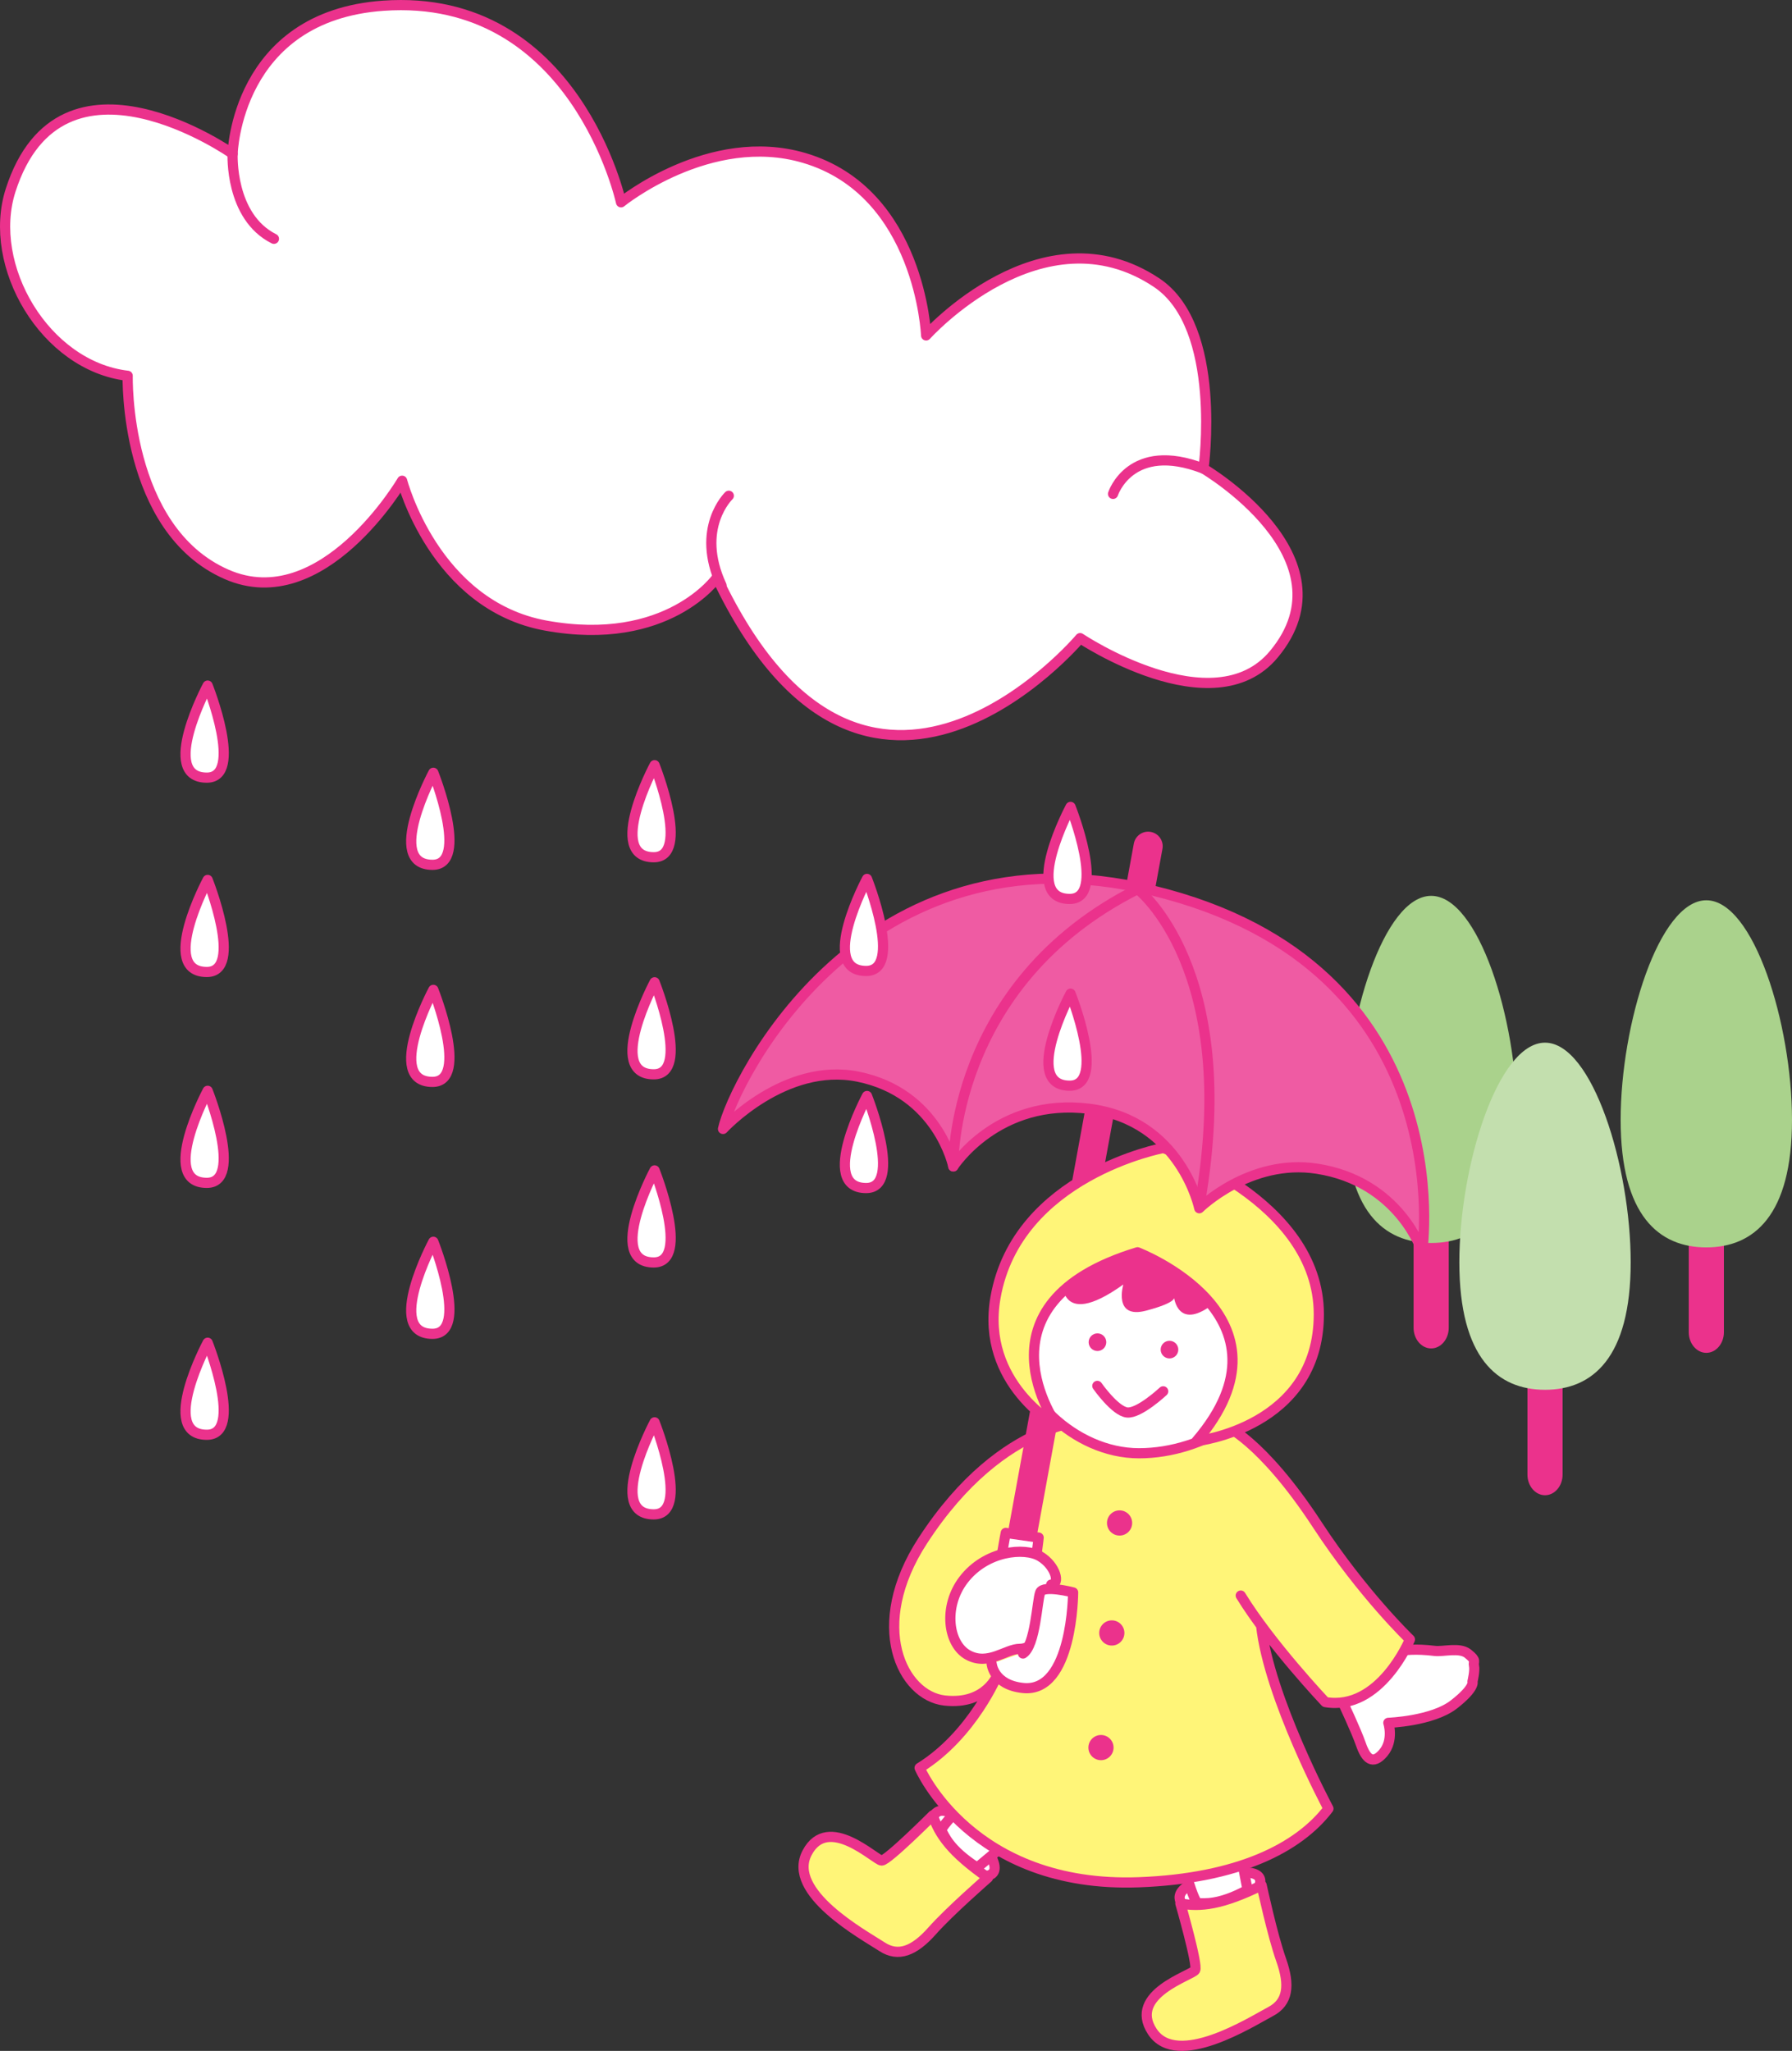
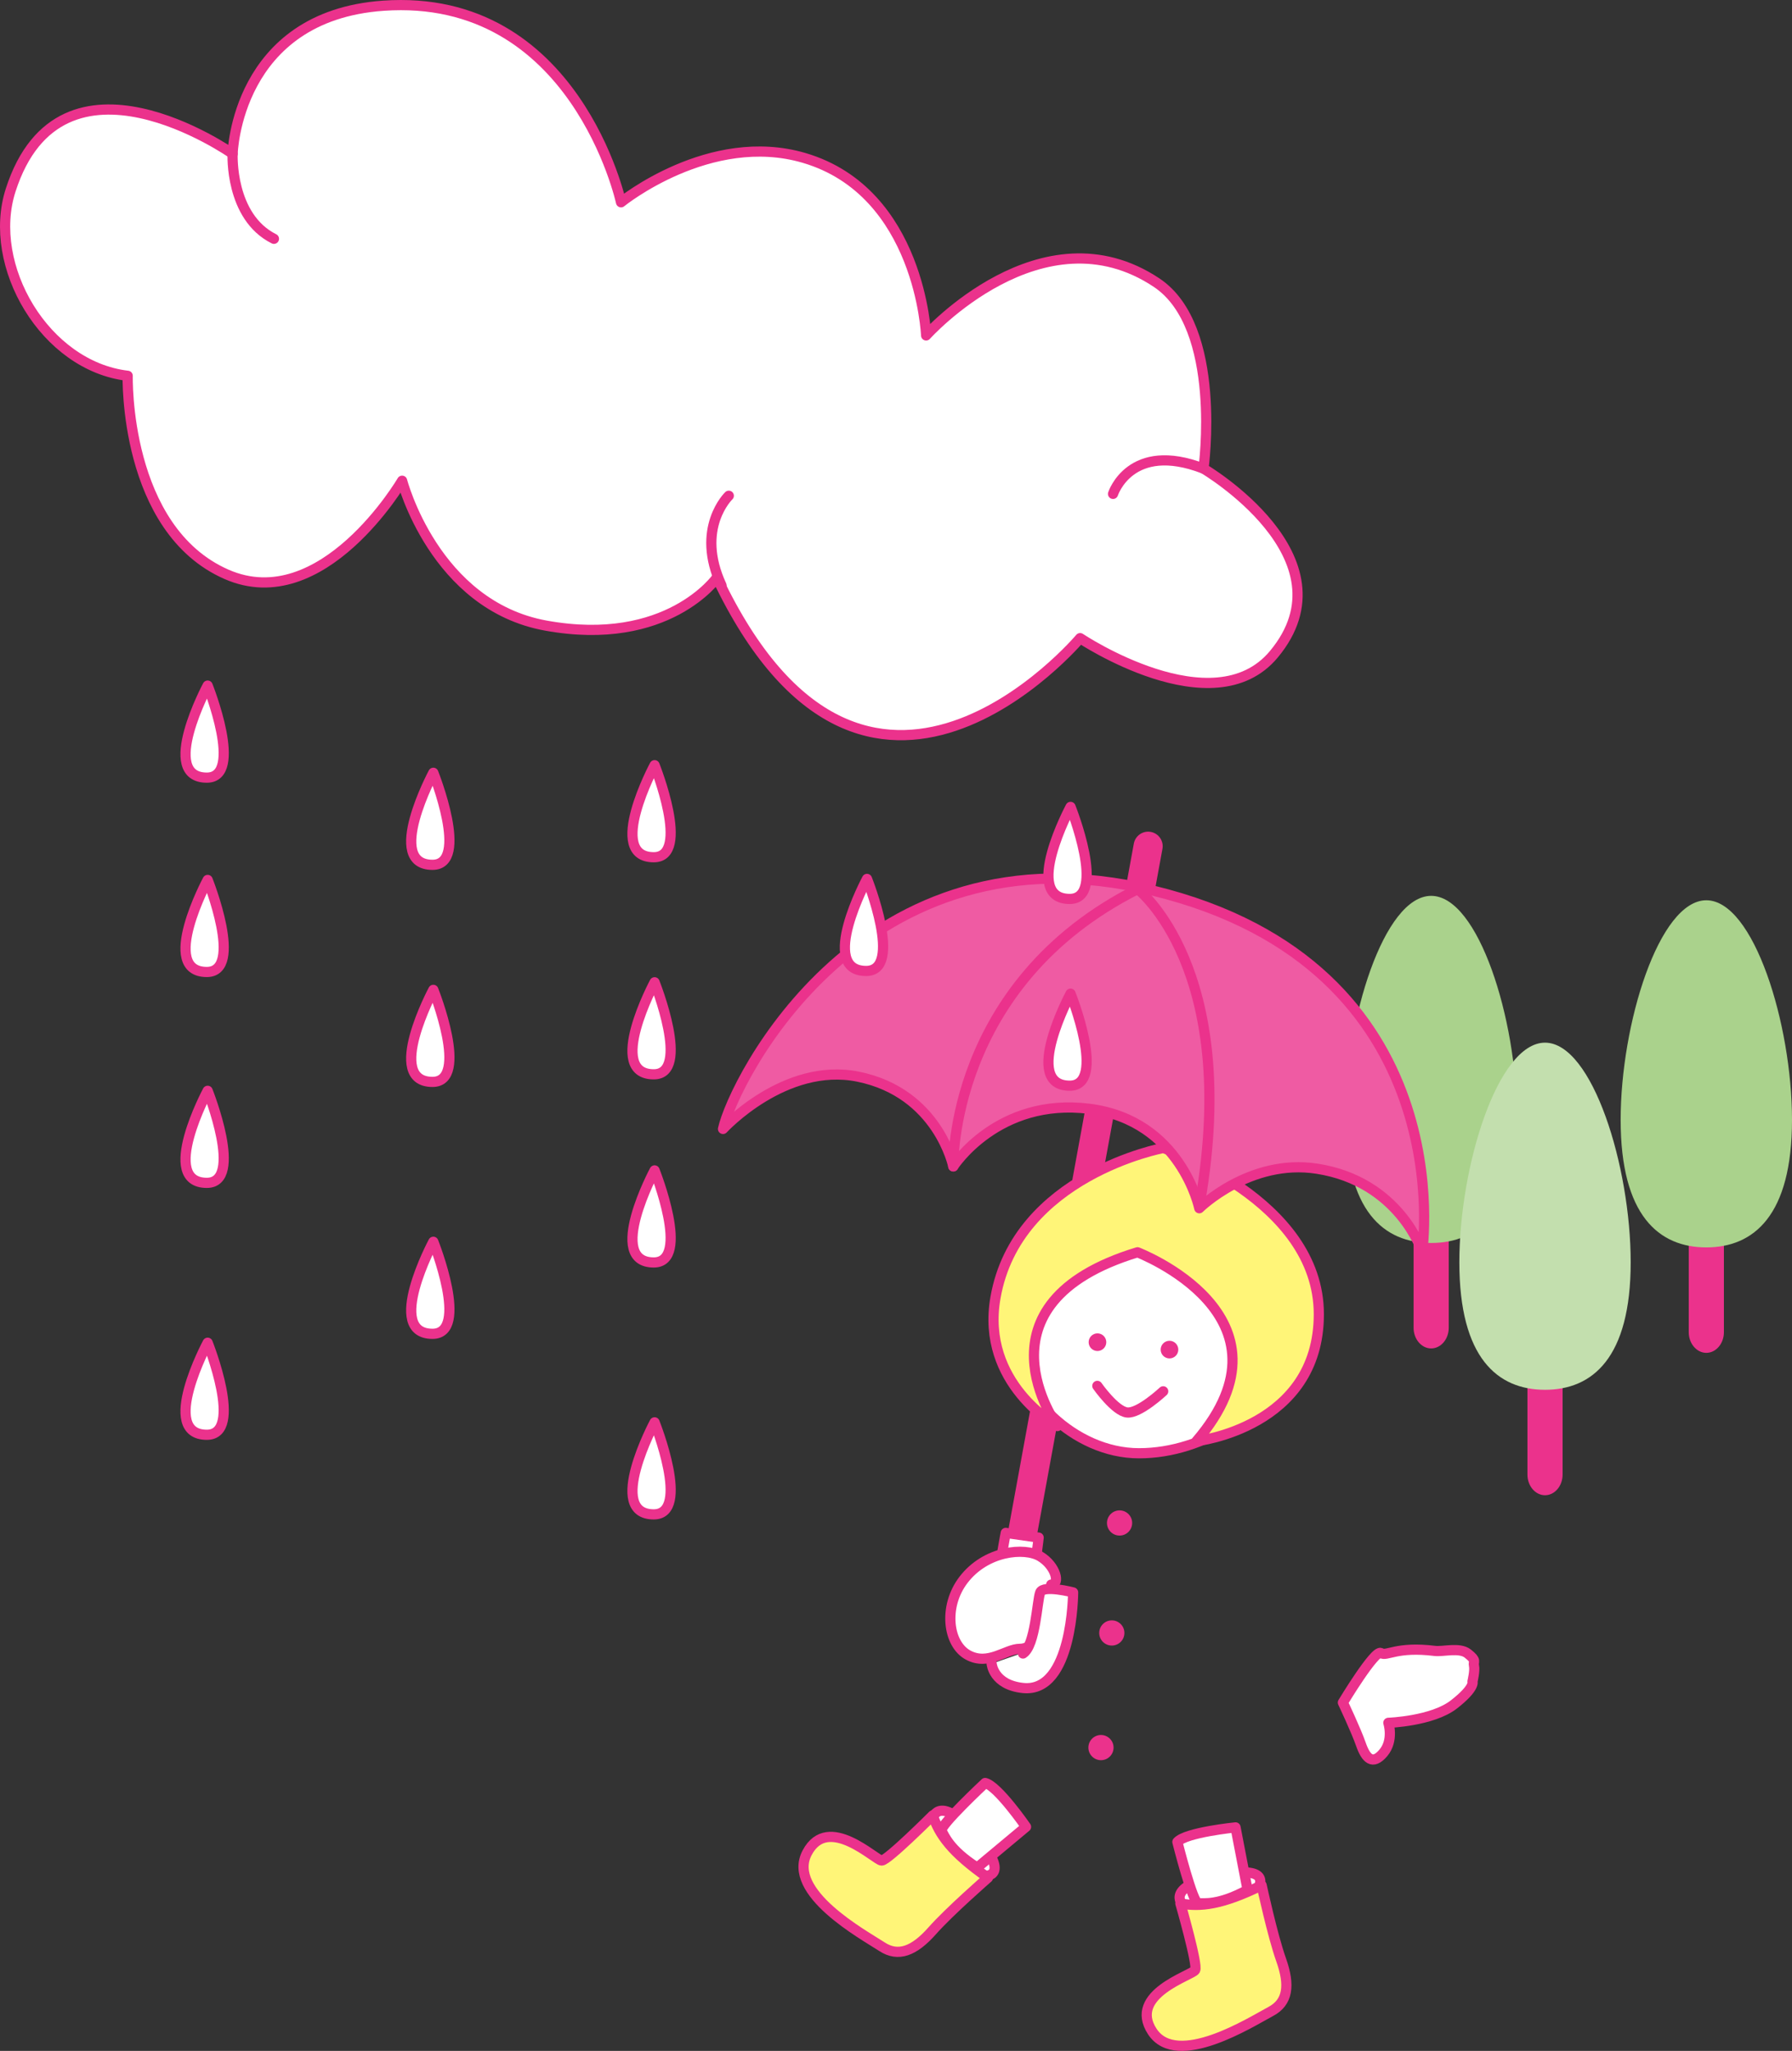
<svg xmlns="http://www.w3.org/2000/svg" viewBox="0 0 262.233 300.088">
  <rect x="0" y="0" width="262.233" height="300.088" fill="#333333" stroke="none" />
  <g id="Layer_1" data-name="Layer 1" />
  <g id="Layer_2" data-name="Layer 2">
    <g id="_イヤー_1" data-name="レイヤー 1">
      <g>
        <g>
          <g>
            <path d="M212.002,194.283c0,1.66-1.157,3.017-2.572,3.017s-2.572-1.358-2.572-3.017v-20.325c0-1.66,1.157-3.017,2.572-3.017s2.572,1.358,2.572,3.017v20.325Z" style="fill: #eb328c;" />
            <path d="M221.967,163.213c0,14.025-5.613,18.657-12.537,18.657s-12.537-4.632-12.537-18.657,5.613-32.133,12.537-32.133,12.537,18.108,12.537,32.133Z" style="fill: #aad28c;" />
          </g>
          <g>
            <path d="M252.268,194.93c0,1.66-1.157,3.017-2.572,3.017s-2.572-1.358-2.572-3.017v-20.325c0-1.66,1.157-3.017,2.572-3.017s2.572,1.358,2.572,3.017v20.325Z" style="fill: #eb328c;" />
            <path d="M262.233,163.86c0,14.025-5.613,18.657-12.537,18.657s-12.537-4.632-12.537-18.657,5.613-32.133,12.537-32.133,12.537,18.108,12.537,32.133Z" style="fill: #aad28c;" />
          </g>
          <g>
            <path d="M228.663,215.764c0,1.66-1.157,3.017-2.572,3.017s-2.572-1.358-2.572-3.017v-20.325c0-1.66,1.157-3.017,2.572-3.017s2.572,1.358,2.572,3.017v20.325Z" style="fill: #eb328c;" />
            <path d="M238.628,184.694c0,14.025-5.613,18.657-12.537,18.657s-12.537-4.632-12.537-18.657,5.613-32.133,12.537-32.133,12.537,18.108,12.537,32.133Z" style="fill: #c3dfae;" />
          </g>
        </g>
        <g>
          <g>
            <g>
              <path d="M173.004,278.605s-2.494-2.53,5.236-4.164c7.73-1.635,6.247,1.369,5.694,2.096s-5.379,5.031-10.93,2.068Z" style="fill: #fff; stroke: #eb328c; stroke-linecap: round; stroke-linejoin: round; stroke-width: 1.49px;" />
              <path d="M184.624,275.857s1.574,7.318,2.845,10.89c1.341,3.77,.995,6.243-1.515,7.57-2.835,1.499-13.715,8.442-17.33,2.936-3.614-5.506,5.859-8.224,6.275-8.998,.417-.773-2.168-9.743-2.168-9.743,2.873,.523,6.027,.226,11.893-2.655Z" style="fill: #fff578; stroke: #eb328c; stroke-linecap: round; stroke-linejoin: round; stroke-width: 1.49px;" />
              <path d="M172.293,269.512s2.265,9.013,3.041,8.973,2.92,.386,7.23-1.958l-1.761-9.146s-7.267,.724-8.51,2.131Z" style="fill: #fff; stroke: #eb328c; stroke-linecap: round; stroke-linejoin: round; stroke-width: 1.49px;" />
            </g>
            <g>
              <path d="M136.549,265.907s1.007-3.406,6.178,2.568c5.17,5.974,1.824,6.129,.92,5.997s-7.005-2.274-7.098-8.565Z" style="fill: #fff; stroke: #eb328c; stroke-linecap: round; stroke-linejoin: round; stroke-width: 1.49px;" />
              <path d="M144.576,274.746s-5.643,4.918-8.154,7.758c-2.651,2.998-4.982,3.891-7.358,2.336-2.683-1.756-14.024-7.919-10.954-13.746,3.07-5.827,10.032,1.148,10.911,1.139s7.478-6.611,7.478-6.611c.933,2.768,2.718,5.384,8.078,9.124Z" style="fill: #fff578; stroke: #eb328c; stroke-linecap: round; stroke-linejoin: round; stroke-width: 1.49px;" />
              <path d="M144.163,260.885s-6.792,6.343-6.381,7.003,1.075,2.742,5.211,5.38l7.152-5.967s-4.15-6.009-5.982-6.416Z" style="fill: #fff; stroke: #eb328c; stroke-linecap: round; stroke-linejoin: round; stroke-width: 1.49px;" />
            </g>
            <path d="M196.512,249.119s1.92,4.043,2.643,6.119c.723,2.076,1.704,3.097,3.272,1.244s.737-4.401,.737-4.401c0,0,6.423-.223,9.594-2.691,3.171-2.468,2.718-3.36,2.718-3.36,0,0,.385-1.582,.223-2.292s.478-.686-.906-1.785c-1.217-.967-3.616-.242-4.82-.392-5.639-.703-7.025,.858-7.897,.311s-5.564,7.247-5.564,7.247Z" style="fill: #fff; stroke: #eb328c; stroke-linecap: round; stroke-linejoin: round; stroke-width: 1.49px;" />
-             <path d="M184.542,237.816c1.146,10.545,9.857,26.82,9.857,26.82-4.355,5.731-13.217,10.231-27.737,10.774-24.528,.917-32.092-16.734-32.092-16.734,7.794-4.814,11.462-13.754,11.462-13.754,0,0-1.605,4.585-7.794,3.897-6.189-.688-11.317-10.908-3.209-23.382,11.92-18.338,25.215-17.651,25.215-17.651l18.797,.688s5.502,2.063,13.754,14.671c6.629,10.127,13.525,16.734,13.525,16.734,0,0-4.355,10.545-12.378,9.169,0,0-8.023-8.482-12.378-15.588" style="fill: #fff578; stroke: #eb328c; stroke-linecap: round; stroke-linejoin: round; stroke-width: 1.49px;" />
            <g>
              <circle cx="163.832" cy="222.84" r="1.843" style="fill: #eb328c;" />
              <circle cx="162.698" cy="238.933" r="1.843" style="fill: #eb328c;" />
              <circle cx="161.112" cy="255.705" r="1.843" style="fill: #eb328c;" />
            </g>
          </g>
          <g>
            <line x1="168.013" y1="123.818" x2="149.736" y2="223.759" style="fill: none; stroke: #eb328c; stroke-linecap: round; stroke-linejoin: round; stroke-width: 4.258px;" />
            <path d="M147.178,224.291l4.814,.688s-1.605,15.358-4.814,15.358,0-16.046,0-16.046Z" style="fill: #fff; stroke: #eb328c; stroke-linecap: round; stroke-linejoin: round; stroke-width: 1.49px;" />
            <path d="M140.989,231.168c3.286-4.298,8.94-4.814,11.232-3.438,2.292,1.375,2.98,4.126,1.605,4.126,0,0,2.98,2.063-.458,3.668,0,0,2.063,3.209-.917,3.209,0,0-1.146,2.522-3.209,2.522s-4.585,2.522-7.565,.917c-2.98-1.605-3.668-7.106-.688-11.003Z" style="fill: #fff; stroke: #eb328c; stroke-linecap: round; stroke-linejoin: round; stroke-width: 1.49px;" />
            <path d="M145.115,243.432s.229,3.094,4.585,3.553c7.299,.768,7.335-13.983,7.335-13.983,0,0-4.355-1.146-4.814,0-.458,1.146-.688,7.794-2.522,8.94v-.114" style="fill: #fff; stroke: #eb328c; stroke-linecap: round; stroke-linejoin: round; stroke-width: 1.49px;" />
          </g>
          <g>
            <g>
              <path d="M186.357,199.594c-.566,6.57-10.031,13.045-19.678,13.045s-17.91-8.883-17.91-15.477,7.82-17.688,17.467-17.688,21.226,7.296,20.121,20.121Z" style="fill: #fff; stroke: #eb328c; stroke-linecap: round; stroke-linejoin: round; stroke-width: 1.49px;" />
-               <path d="M155.438,186.665s-1.022,8.432,8.943,1.278c0,0-1.533,5.11,3.322,3.833,4.855-1.278,4.088-2.044,4.088-2.044,0,0,.511,5.366,6.133,.767,0,0-.511-11.754-10.476-11.243s-12.01,7.41-12.01,7.41Z" style="fill: #eb328c;" />
              <g>
                <circle cx="160.598" cy="196.388" r="1.291" style="fill: #eb328c;" />
                <circle cx="171.137" cy="197.473" r="1.291" style="fill: #eb328c;" />
                <path d="M160.578,202.78s2.563,3.669,4.332,3.89,5.307-3.095,5.307-3.095" style="fill: none; stroke: #eb328c; stroke-linecap: round; stroke-linejoin: round; stroke-width: 1.49px;" />
              </g>
            </g>
            <path d="M154.739,208.659s-13.045-17.91,11.719-25.427c0,0,24.322,9.286,8.623,27.638,0,0,17.91-1.99,17.91-18.573,0-16.804-22.774-24.322-22.774-24.322,0,0-21.402,3.988-24.543,21.889-2.211,12.603,9.065,18.794,9.065,18.794Z" style="fill: #fff578; stroke: #eb328c; stroke-linecap: round; stroke-linejoin: round; stroke-width: 1.49px;" />
          </g>
          <g>
            <path d="M105.803,165.185s9.027-9.824,19.759-7.649c11.734,2.378,13.937,13.132,13.937,13.132,0,0,6.497-10.13,19.916-8.43,13.419,1.7,16.082,14.551,16.082,14.551,0,0,7.39-7.31,17.218-5.787,12.111,1.876,15.407,12.149,15.407,12.149,0,0,6.186-41.785-39.466-52.855-42.467-10.297-61.324,27.94-62.854,34.888Z" style="fill: #ef5ba3; stroke: #eb328c; stroke-linecap: round; stroke-linejoin: round; stroke-width: 1.49px;" />
            <path d="M139.499,170.668s-.63-26.692,26.983-40.578c0,0,15.026,11.578,9.127,45.822" style="fill: none; stroke: #eb328c; stroke-linecap: round; stroke-linejoin: round; stroke-width: 1.49px;" />
          </g>
        </g>
        <g>
          <g>
            <g>
              <path d="M30.387,100.316s-7.203,13.467-.122,13.467c5.494,0,.122-13.467,.122-13.467Z" style="fill: #fff; stroke: #eb328c; stroke-linecap: round; stroke-linejoin: round; stroke-width: 1.49px;" />
              <path d="M30.387,128.751s-7.203,13.467-.122,13.467c5.494,0,.122-13.467,.122-13.467Z" style="fill: #fff; stroke: #eb328c; stroke-linecap: round; stroke-linejoin: round; stroke-width: 1.49px;" />
              <path d="M30.387,159.606s-7.203,13.467-.122,13.467c5.494,0,.122-13.467,.122-13.467Z" style="fill: #fff; stroke: #eb328c; stroke-linecap: round; stroke-linejoin: round; stroke-width: 1.49px;" />
            </g>
            <g>
              <path d="M156.661,118.064s-7.203,13.467-.122,13.467c5.494,0,.122-13.467,.122-13.467Z" style="fill: #fff; stroke: #eb328c; stroke-linecap: round; stroke-linejoin: round; stroke-width: 1.49px;" />
              <path d="M156.661,145.39s-7.203,13.467-.122,13.467c5.494,0,.122-13.467,.122-13.467Z" style="fill: #fff; stroke: #eb328c; stroke-linecap: round; stroke-linejoin: round; stroke-width: 1.49px;" />
            </g>
            <g>
              <path d="M95.79,111.963s-7.203,13.467-.122,13.467c5.494,0,.122-13.467,.122-13.467Z" style="fill: #fff; stroke: #eb328c; stroke-linecap: round; stroke-linejoin: round; stroke-width: 1.49px;" />
              <path d="M95.79,143.726s-7.203,13.467-.122,13.467c5.494,0,.122-13.467,.122-13.467Z" style="fill: #fff; stroke: #eb328c; stroke-linecap: round; stroke-linejoin: round; stroke-width: 1.49px;" />
              <path d="M95.79,171.253s-7.203,13.467-.122,13.467c5.494,0,.122-13.467,.122-13.467Z" style="fill: #fff; stroke: #eb328c; stroke-linecap: round; stroke-linejoin: round; stroke-width: 1.49px;" />
              <path d="M95.79,208.114s-7.203,13.467-.122,13.467c5.494,0,.122-13.467,.122-13.467Z" style="fill: #fff; stroke: #eb328c; stroke-linecap: round; stroke-linejoin: round; stroke-width: 1.49px;" />
            </g>
            <g>
              <path d="M63.412,113.072s-7.203,13.467-.122,13.467c5.494,0,.122-13.467,.122-13.467Z" style="fill: #fff; stroke: #eb328c; stroke-linecap: round; stroke-linejoin: round; stroke-width: 1.49px;" />
              <path d="M63.412,144.835s-7.203,13.467-.122,13.467c5.494,0,.122-13.467,.122-13.467Z" style="fill: #fff; stroke: #eb328c; stroke-linecap: round; stroke-linejoin: round; stroke-width: 1.49px;" />
              <path d="M30.387,196.467s-7.203,13.467-.122,13.467c5.494,0,.122-13.467,.122-13.467Z" style="fill: #fff; stroke: #eb328c; stroke-linecap: round; stroke-linejoin: round; stroke-width: 1.49px;" />
              <path d="M63.412,181.696s-7.203,13.467-.122,13.467c5.494,0,.122-13.467,.122-13.467Z" style="fill: #fff; stroke: #eb328c; stroke-linecap: round; stroke-linejoin: round; stroke-width: 1.49px;" />
            </g>
            <g>
              <path d="M126.873,128.602s-7.203,13.467-.122,13.467c5.494,0,.122-13.467,.122-13.467Z" style="fill: #fff; stroke: #eb328c; stroke-linecap: round; stroke-linejoin: round; stroke-width: 1.49px;" />
-               <path d="M126.873,160.365s-7.203,13.467-.122,13.467c5.494,0,.122-13.467,.122-13.467Z" style="fill: #fff; stroke: #eb328c; stroke-linecap: round; stroke-linejoin: round; stroke-width: 1.49px;" />
            </g>
          </g>
          <g>
            <path d="M158.059,93.372s19.467,13.019,28.347,2.362c11.811-14.174-10.293-27.17-10.293-27.17,0,0,2.884-20.712-6.857-27.206-16.777-11.185-33.731,7.723-33.731,7.723,0,0-.85-20.974-17.859-25.976-13.8-4.059-26.788,6.494-26.788,6.494,0,0-6.68-30.74-34.789-28.763-21.541,1.515-22.049,21.667-22.049,21.667,0,0-25.073-17.65-32.481,5.315-3.562,11.042,5.017,25.749,17.126,27.166,0,0-.573,22.456,14.463,29.051,14.057,6.166,25.696-13.696,25.696-13.696,0,0,4.729,18.232,21.019,21.194,17.859,3.247,25.045-7.02,25.045-7.02,21.851,46.064,53.151,8.859,53.151,8.859Z" style="fill: #fff; stroke: #eb328c; stroke-linecap: round; stroke-linejoin: round; stroke-width: 1.49px;" />
            <g>
              <path d="M106.648,72.538s-4.952,4.727-1.066,13.116" style="fill: none; stroke: #eb328c; stroke-linecap: round; stroke-linejoin: round; stroke-width: 1.49px;" />
              <path d="M34.04,22.504s-.445,9.191,6.046,12.437" style="fill: none; stroke: #eb328c; stroke-linecap: round; stroke-linejoin: round; stroke-width: 1.49px;" />
              <path d="M162.877,72.265s2.522-7.83,13.236-3.701" style="fill: none; stroke: #eb328c; stroke-linecap: round; stroke-linejoin: round; stroke-width: 1.49px;" />
            </g>
          </g>
        </g>
      </g>
    </g>
  </g>
</svg>